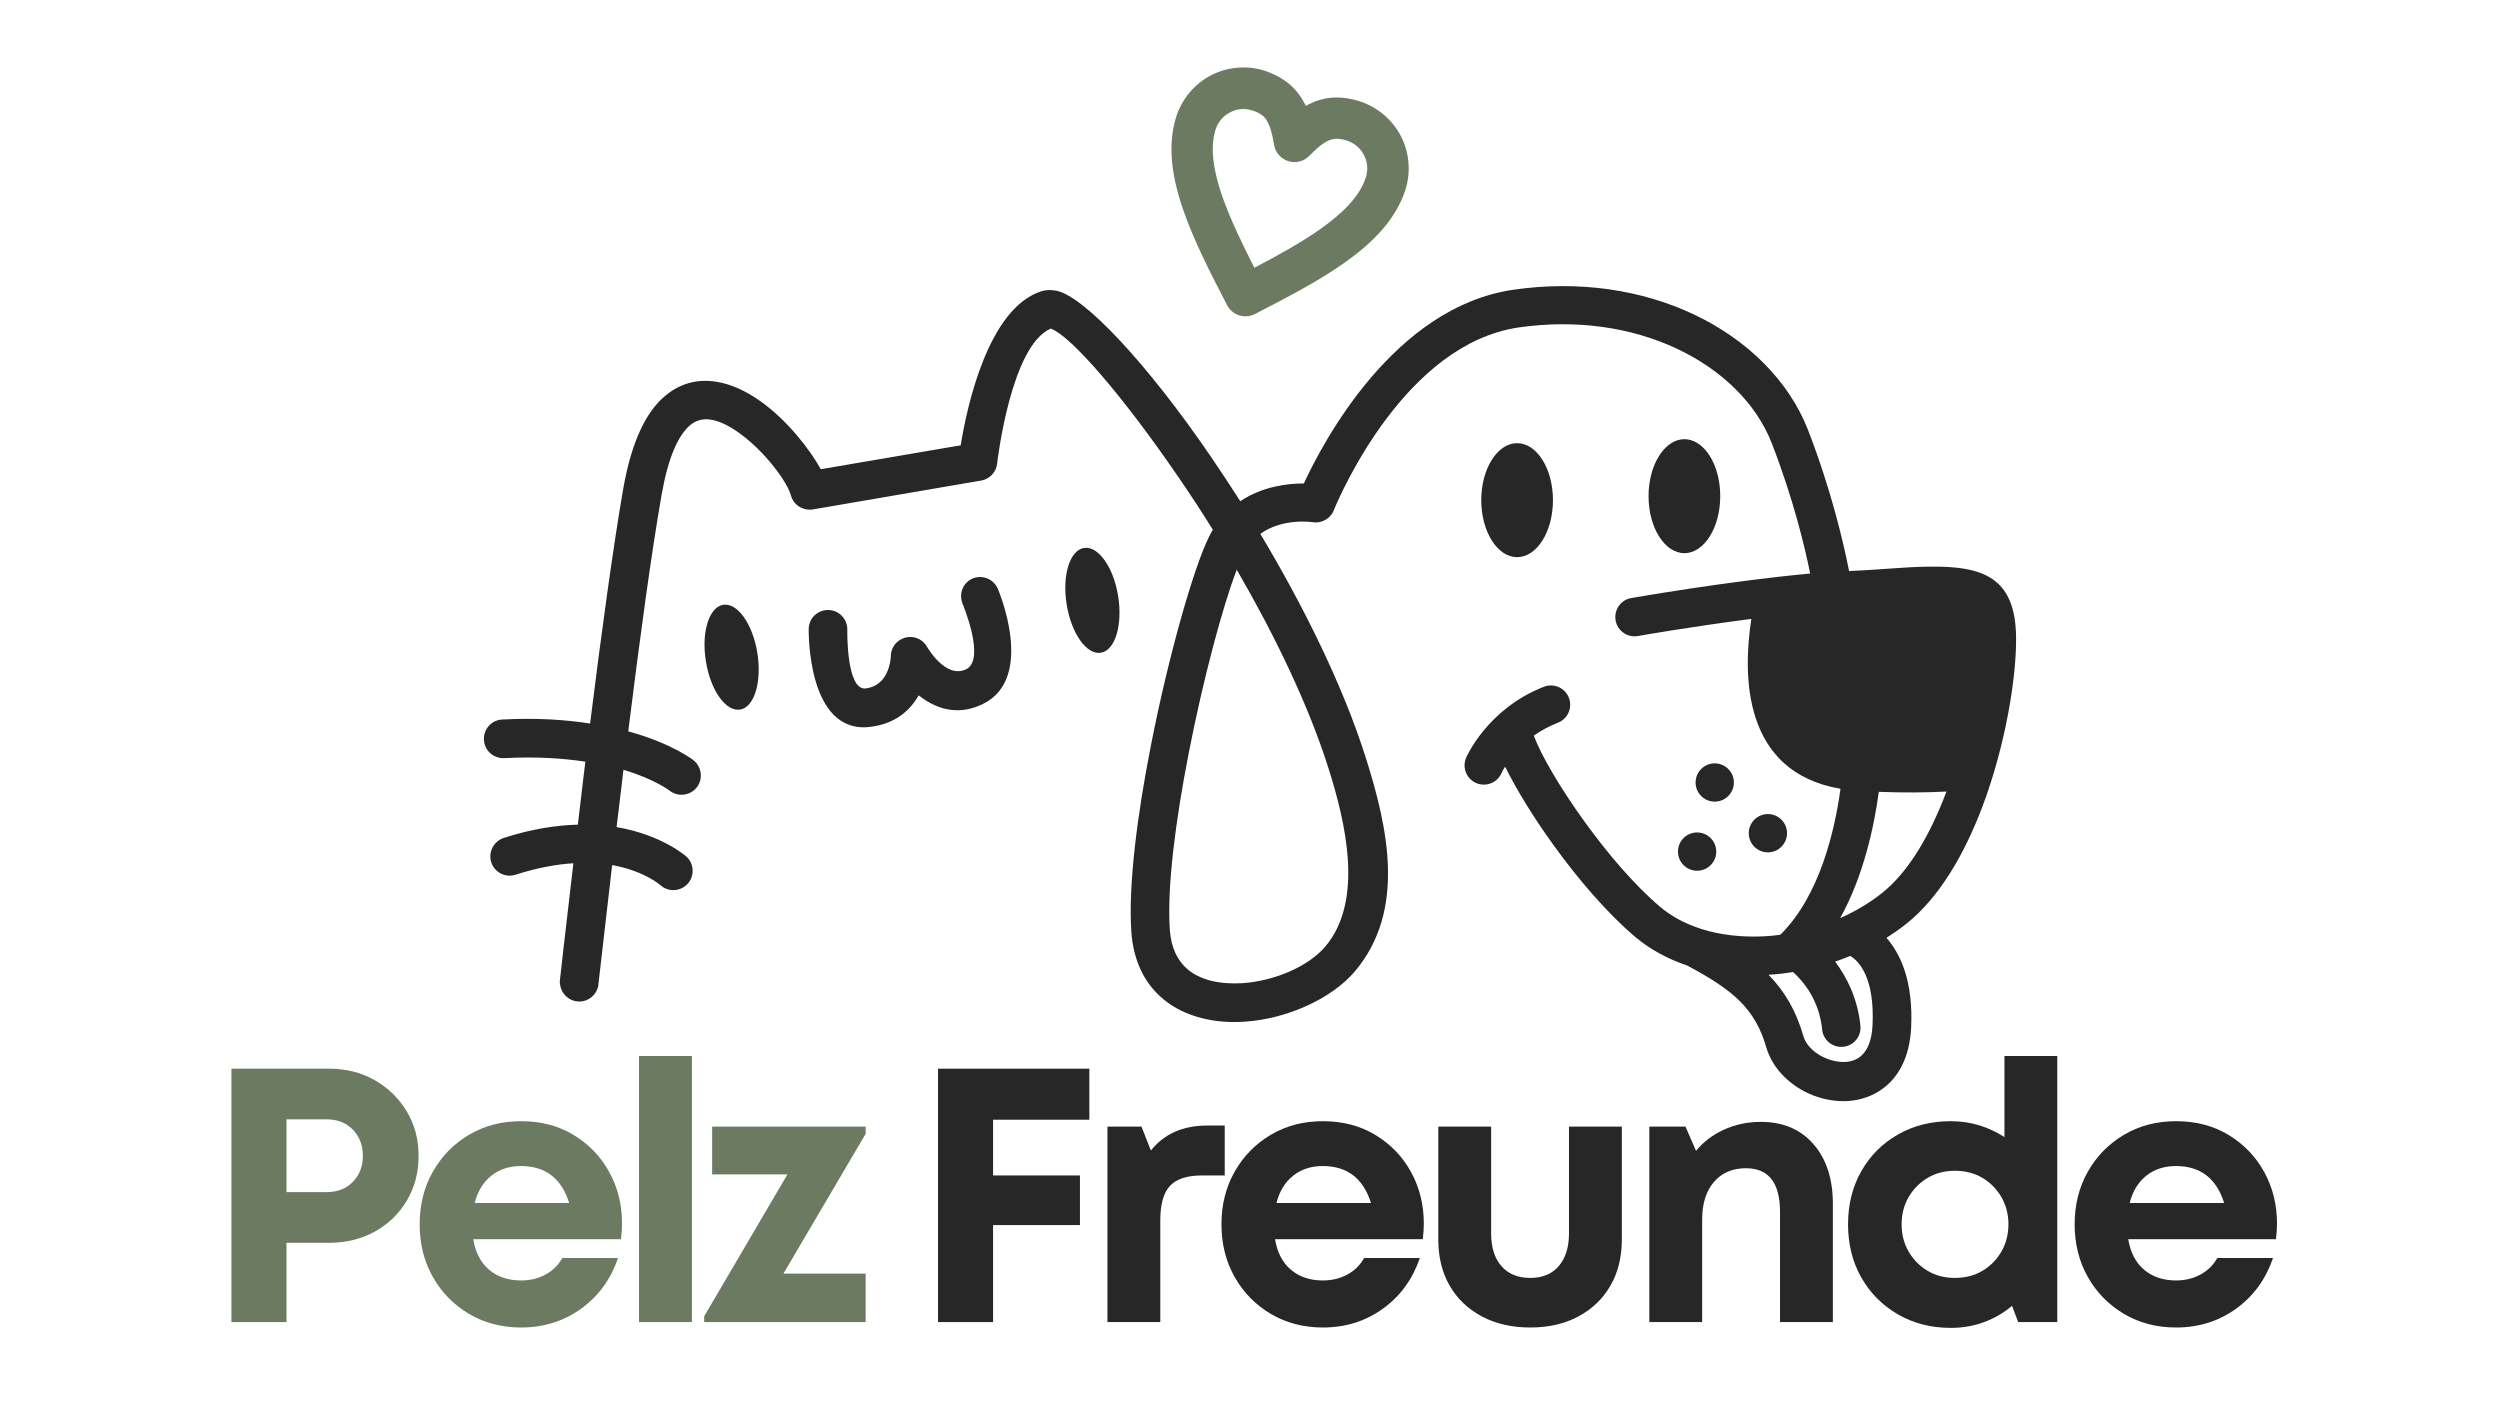
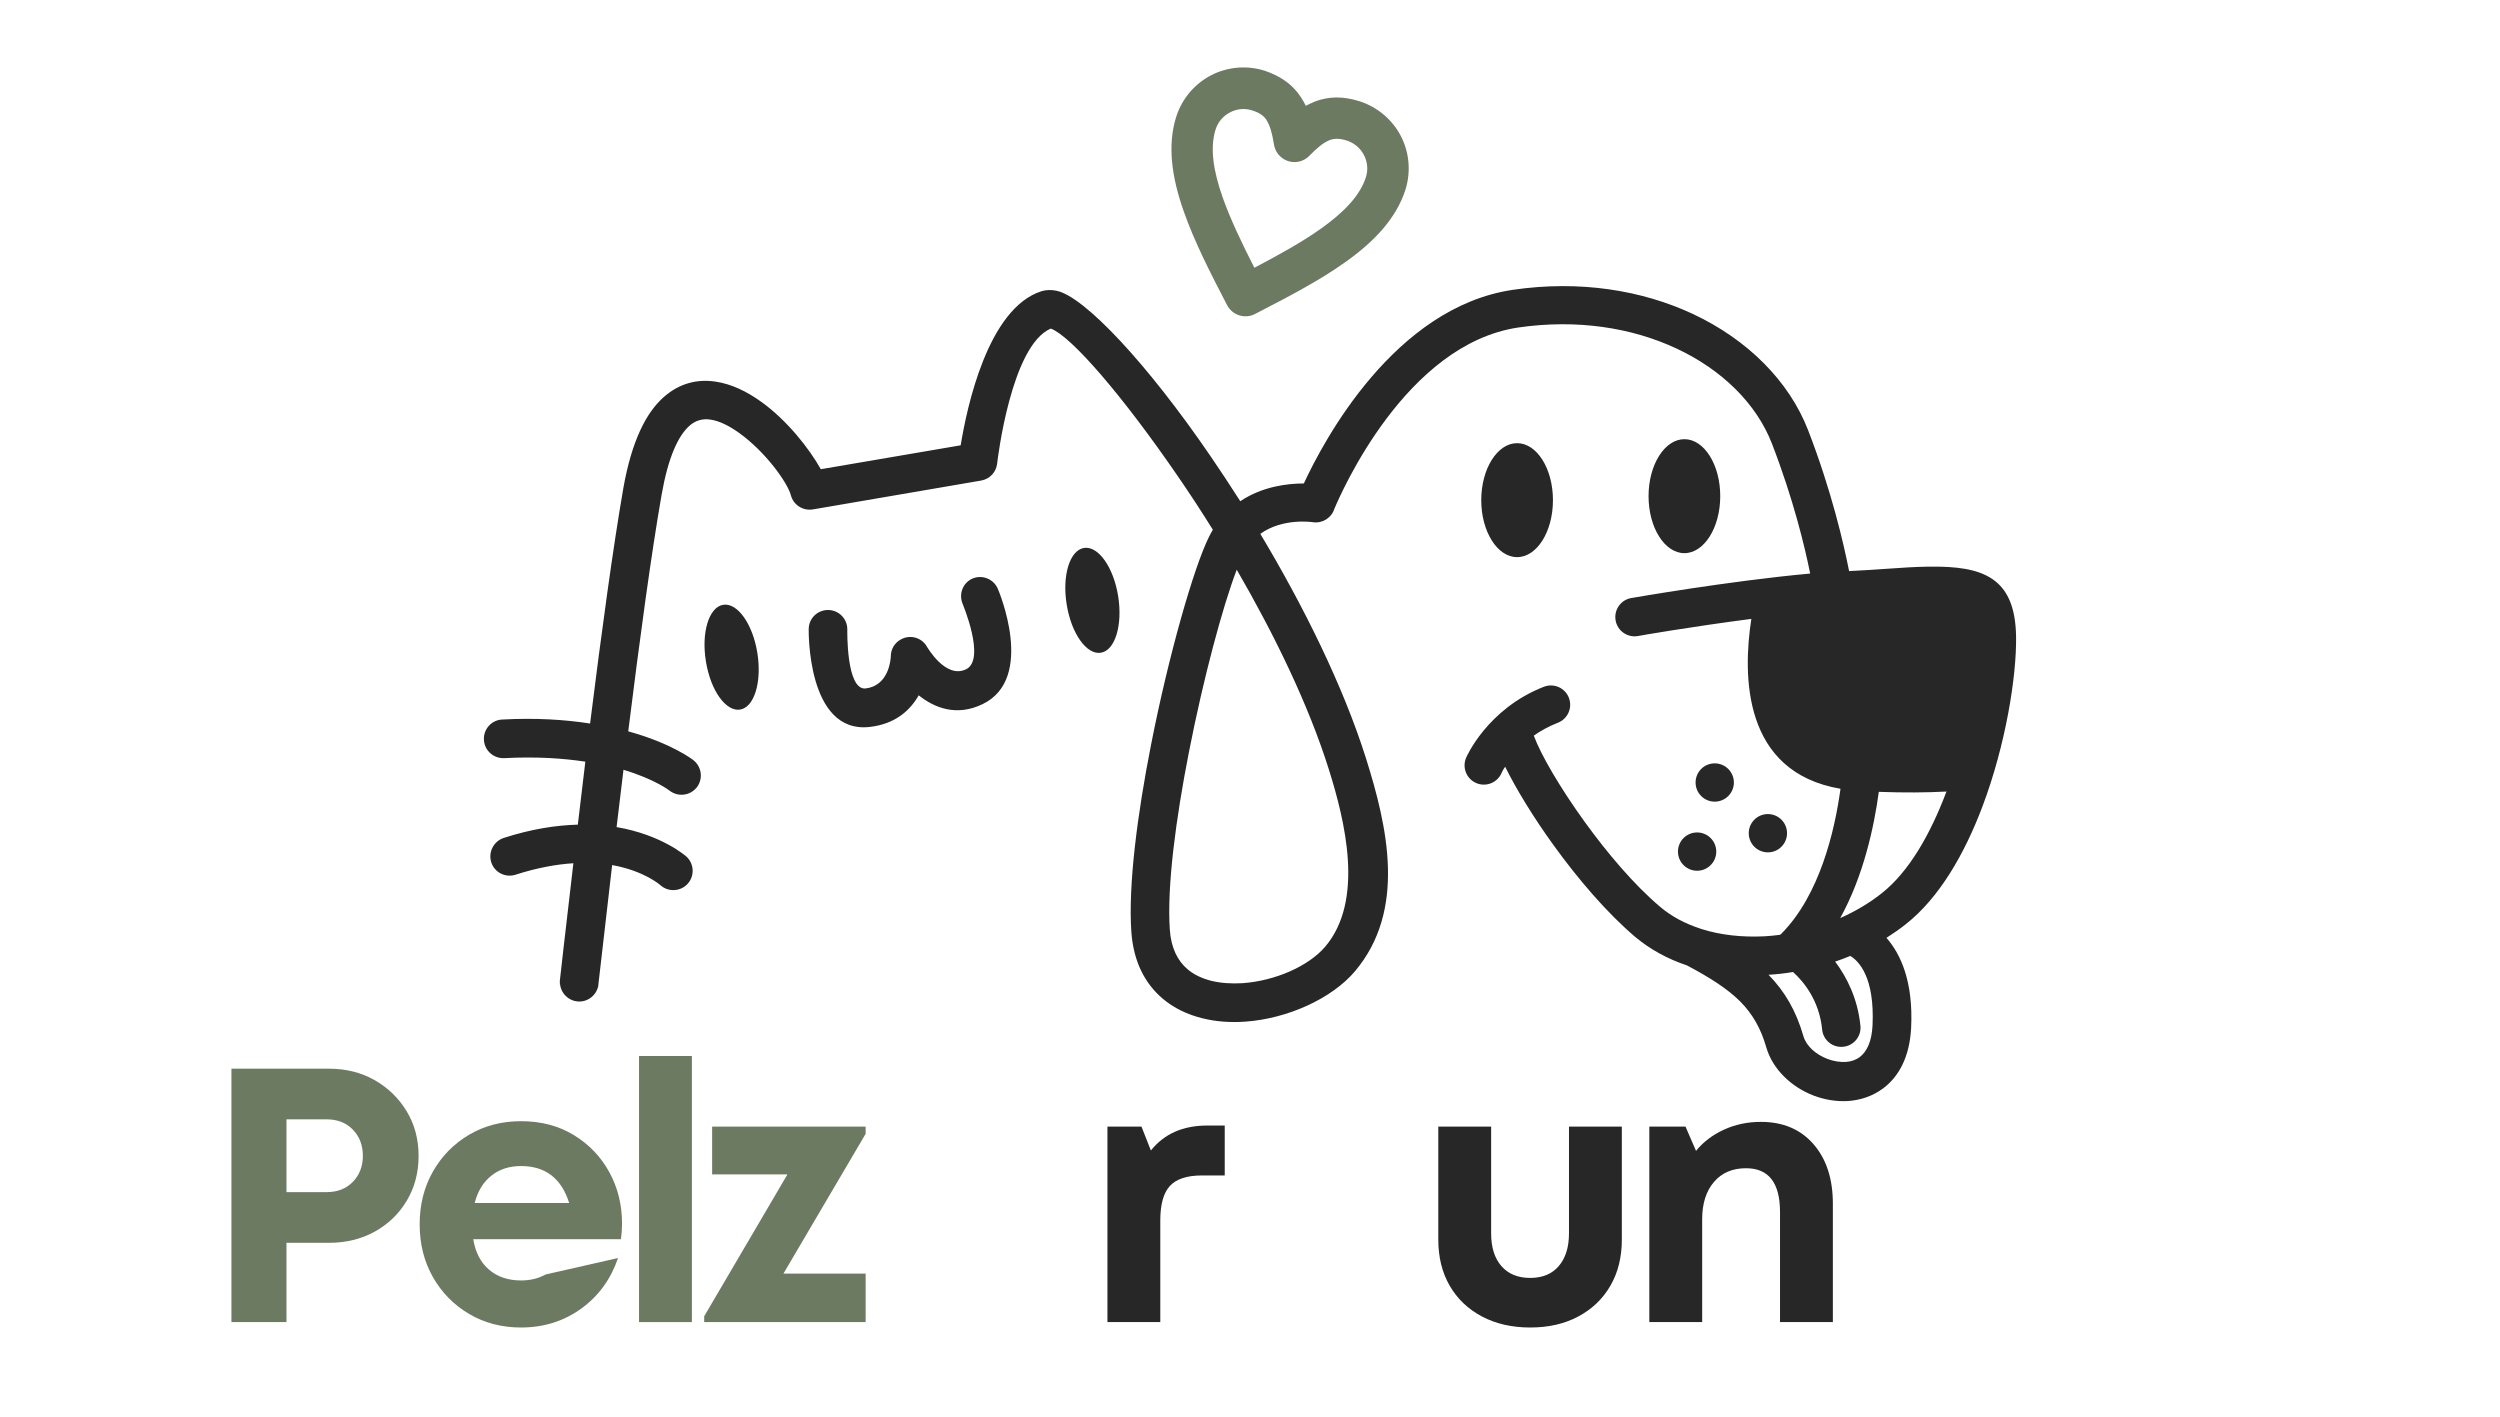
<svg xmlns="http://www.w3.org/2000/svg" version="1.2" preserveAspectRatio="xMidYMid meet" height="850" viewBox="0 0 1125 637.5" zoomAndPan="magnify" width="1500">
  <defs>
    <clipPath id="becde9ab8f">
      <path d="M 217.488 128 L 907.695 128 L 907.695 496 L 217.488 496 Z M 217.488 128" />
    </clipPath>
  </defs>
  <g id="42ebd2b375">
    <path d="M 585.422 43.758 C 586.25 45 586.938 46.309 587.629 47.617 C 588.66 47.066 589.695 46.516 590.797 46.102 C 591.074 45.965 591.418 45.824 591.695 45.688 C 597.898 43.344 604.242 43.207 611.758 45.551 C 620.098 48.238 626.648 54.031 630.371 61.199 C 634.094 68.371 635.059 77.055 632.438 85.398 C 628.301 98.289 618.375 108.77 605.414 117.938 C 593.488 126.484 579.078 133.863 564.738 141.309 C 560.188 143.652 554.535 141.859 552.191 137.309 C 544.746 122.969 537.371 108.629 532.543 94.703 C 527.305 79.746 525.238 65.406 529.305 52.512 C 531.992 44.172 537.785 37.621 544.953 33.898 C 552.121 30.176 560.809 29.211 569.152 31.832 C 576.598 34.383 581.766 38.172 585.422 43.758 Z M 573.219 64.645 C 572.461 59.957 571.496 56.441 569.91 54.031 L 569.91 53.961 C 568.668 52.031 566.602 50.652 563.5 49.688 C 560.051 48.582 556.465 48.996 553.5 50.582 C 550.539 52.098 548.125 54.789 547.023 58.234 C 544.332 66.715 546.125 77.195 550.125 88.637 C 553.641 98.633 558.879 109.527 564.465 120.488 C 575.355 114.766 585.902 108.977 594.59 102.77 C 604.449 95.738 611.965 88.223 614.652 79.746 C 615.754 76.297 615.34 72.711 613.754 69.746 C 612.238 66.785 609.551 64.371 606.102 63.27 C 602.934 62.234 600.449 62.234 598.312 63.062 L 597.832 63.27 C 595.281 64.371 592.453 66.785 589.211 70.094 C 585.629 73.816 579.699 73.883 576.047 70.301 C 574.391 68.781 573.496 66.715 573.219 64.645 Z M 573.219 64.645" style="stroke:none;fill-rule:evenodd;fill:#6c7a61;fill-opacity:1;" />
    <g clip-path="url(#becde9ab8f)" clip-rule="nonzero">
      <path d="M 832.641 430.168 C 830.434 431.062 828.16 431.961 825.816 432.719 C 830.984 439.613 835.949 449.195 837.191 461.602 C 837.672 466.359 834.156 470.633 829.398 471.047 C 824.645 471.531 820.367 468.016 819.957 463.188 C 818.645 450.09 811.543 441.609 806.855 437.406 C 803.203 438.027 799.48 438.441 795.828 438.645 C 803.203 446.16 808.234 454.848 811.543 466.293 C 812.855 470.773 817.129 474.496 822.301 476.496 C 824.988 477.527 827.883 478.012 830.57 477.875 C 832.914 477.734 835.191 476.977 836.984 475.598 C 840.016 473.254 842.293 468.773 842.637 461.465 C 843.672 439.75 836.434 432.441 832.641 430.168 Z M 845.465 356.332 C 843.324 372.117 838.57 394.25 828.09 413.137 C 834.777 410.176 841.121 406.453 846.773 401.969 C 859.113 392.25 868.695 375.223 875.727 356.676 L 875.934 356.195 C 866.836 356.676 856.699 356.746 845.465 356.332 Z M 757.977 197.633 C 749.086 197.633 741.848 209.145 741.848 223.277 C 741.848 237.41 749.086 248.922 757.977 248.922 C 766.871 248.922 774.109 237.41 774.109 223.277 C 774.109 209.074 766.871 197.633 757.977 197.633 Z M 795.551 366.328 C 790.793 366.328 786.934 370.188 786.934 374.945 C 786.934 379.703 790.793 383.562 795.551 383.562 C 800.309 383.562 804.168 379.703 804.168 374.945 C 804.168 370.188 800.309 366.328 795.551 366.328 Z M 771.629 343.508 C 766.871 343.508 763.012 347.371 763.012 352.125 C 763.012 356.883 766.871 360.742 771.629 360.742 C 776.387 360.742 780.246 356.883 780.246 352.125 C 780.246 347.371 776.387 343.508 771.629 343.508 Z M 763.699 374.602 C 758.941 374.602 755.082 378.461 755.082 383.219 C 755.082 387.977 758.941 391.836 763.699 391.836 C 768.457 391.836 772.316 387.977 772.316 383.219 C 772.316 378.461 768.457 374.602 763.699 374.602 Z M 682.695 199.426 C 673.801 199.426 666.562 210.938 666.562 225.07 C 666.562 239.203 673.801 250.715 682.695 250.715 C 691.59 250.715 698.828 239.273 698.828 225.07 C 698.828 210.867 691.59 199.426 682.695 199.426 Z M 433.133 271.605 C 433.133 271.672 443.816 296.836 434.719 301.18 C 425.41 305.66 417.207 291.047 417.137 291.047 C 414.793 286.84 409.484 285.391 405.281 287.805 C 402.453 289.391 400.867 292.285 400.867 295.32 C 400.801 297.113 399.836 308.555 389.562 309.797 C 380.738 310.832 381.289 283.395 381.289 283.324 C 381.359 278.566 377.566 274.57 372.742 274.5 C 367.914 274.43 363.984 278.223 363.918 283.047 C 363.918 283.188 362.953 330.547 391.562 327.102 C 403.145 325.723 409.691 319.449 413.414 312.898 C 420.449 318.484 430.305 322.551 442.094 316.898 C 466.363 305.316 449.125 265.191 449.059 265.055 C 447.266 260.645 442.164 258.504 437.75 260.297 C 433.41 262.09 431.34 267.125 433.133 271.605 Z M 556.535 256.367 C 550.191 272.914 541.508 305.246 535.027 338.406 C 529.098 368.535 525.098 399.004 526.41 418.238 C 526.961 426.652 529.992 432.441 534.406 436.164 C 537.301 438.645 540.953 440.301 544.953 441.336 C 549.367 442.438 554.191 442.715 559.086 442.438 C 573.77 441.402 588.801 434.855 596.383 425.961 C 614.031 405.074 605.277 369.43 597.969 346.199 C 588.867 317.242 573.562 285.738 556.535 256.367 Z M 675.734 347.785 C 673.871 352.195 668.77 354.262 664.359 352.402 C 659.945 350.539 657.879 345.438 659.738 341.027 C 659.738 340.957 669.113 319.035 694.762 309.039 C 699.242 307.316 704.273 309.523 705.996 314.004 C 707.723 318.484 705.516 323.516 701.035 325.238 C 696.828 326.895 693.242 328.895 690.211 331.031 C 693.312 339.512 702 354.469 713.168 369.914 C 723.301 383.906 735.297 398.109 747.016 408.035 C 752.117 412.379 758.254 415.621 765.012 417.828 L 765.355 417.965 C 774.109 420.789 783.898 421.824 793.895 421.344 C 796.309 421.203 798.652 420.996 801.066 420.652 C 801.273 420.445 801.48 420.309 801.688 420.102 C 818.852 402.73 825.609 374.051 828.227 354.953 C 784.176 347.438 784.176 304.008 788.105 278.5 C 761.012 282.016 737.156 286.152 737.09 286.219 C 732.402 287.047 727.852 283.945 727.023 279.188 C 726.195 274.5 729.301 269.949 734.055 269.121 C 734.195 269.121 777.625 261.469 814.578 258.094 C 812.164 246.027 806.926 224.312 797.344 199.562 C 790.449 181.777 775.008 166.402 754.254 156.75 C 734.402 147.512 709.859 143.516 683.246 147.375 C 632.574 154.891 603.551 221.691 600.449 229 C 599.211 233 595.141 235.617 590.867 234.996 C 590.797 234.996 577.355 232.859 567.152 240.238 C 586.523 272.637 604.242 308.281 614.582 340.891 C 624.441 372.117 632.988 409.555 609.688 437.129 C 599.277 449.402 579.285 458.434 560.328 459.742 C 553.641 460.223 546.953 459.742 540.816 458.156 C 534.27 456.5 528.27 453.676 523.238 449.402 C 515.379 442.781 510.07 432.926 509.105 419.344 C 507.656 398.453 511.793 366.398 517.996 335.031 C 525.855 294.977 537.164 255.402 544.059 241.547 C 544.609 240.445 545.16 239.41 545.781 238.375 C 540.68 230.172 535.441 222.176 530.27 214.66 C 505.242 178.121 482.012 151.234 472.844 147.855 C 454.988 155.508 448.918 206.801 448.715 208.594 C 448.301 212.387 445.473 215.555 441.543 216.246 L 365.984 229.207 C 361.504 230.035 357.09 227.344 355.918 222.934 C 354.336 217.074 344.543 203.422 332.688 194.875 C 328.273 191.703 323.727 189.359 319.59 188.809 C 316.348 188.324 313.109 189.082 310.281 191.566 C 305.18 196.113 300.699 205.699 297.734 222.59 C 293.184 248.441 287.875 287.531 282.707 329.102 C 302.492 334.547 311.938 341.992 312.004 342.062 C 315.797 345.027 316.484 350.473 313.59 354.266 C 310.625 358.055 305.18 358.746 301.387 355.848 C 301.387 355.848 294.84 350.68 280.566 346.406 C 279.535 354.953 278.5 363.641 277.465 372.188 C 298.012 375.703 308.695 385.355 308.766 385.355 C 312.348 388.527 312.695 394.043 309.523 397.625 C 306.352 401.211 300.836 401.555 297.25 398.387 C 297.25 398.387 290.082 391.906 275.465 389.285 C 267.055 461.535 269.398 442.508 269.332 442.852 C 268.848 447.609 264.574 451.125 259.816 450.641 C 255.059 450.16 251.543 445.887 252.027 441.129 C 252.098 440.785 249.613 460.363 258.023 388.457 C 250.441 388.941 241.824 390.457 231.965 393.629 C 227.414 395.074 222.52 392.594 221.074 388.043 C 219.625 383.496 222.105 378.598 226.656 377.082 C 239.203 373.016 250.305 371.359 260.023 371.086 C 261.129 361.641 262.301 352.195 263.402 342.75 C 253.406 341.234 241.273 340.406 226.863 341.164 C 222.105 341.371 217.969 337.719 217.766 332.891 C 217.488 328.137 221.211 324 225.969 323.793 C 241.273 322.965 254.441 323.859 265.539 325.586 C 270.711 284.219 276.02 245.406 280.5 219.691 C 284.223 198.598 290.703 185.707 298.699 178.672 C 305.801 172.398 313.797 170.539 321.863 171.711 C 329.102 172.746 336.203 176.191 342.754 180.949 C 354.129 189.152 364.191 201.836 369.363 211.145 L 432.305 200.391 C 435.062 183.43 444.508 138.688 468.707 131.035 C 470.773 130.414 472.98 130.348 475.395 130.828 C 488.008 133.379 516.414 163.852 544.609 205.078 C 549.09 211.625 553.641 218.52 558.121 225.551 C 568.188 218.797 579.629 217.555 586.73 217.555 C 595.555 198.527 627.406 138.273 680.836 130.414 C 710.891 126.004 738.949 130.621 761.699 141.238 C 786.449 152.82 805.062 171.504 813.613 193.496 C 824.16 220.727 829.676 244.719 832.09 256.988 L 833.262 256.922 C 838.293 256.715 843.879 256.301 849.047 255.953 C 855.734 255.473 861.871 255.059 868.008 254.988 C 892.203 254.645 906.82 259.68 907.234 286.426 C 907.508 304.215 902.613 335.098 892.066 363.02 C 884.07 384.184 872.695 404.039 857.598 415.895 C 854.84 418.102 851.875 420.102 848.91 422.031 C 855.254 429.27 861.043 441.609 860.008 462.57 C 859.32 475.734 854.426 484.492 847.461 489.73 C 842.773 493.246 837.328 495.039 831.742 495.453 C 826.504 495.797 821.059 494.902 816.027 492.973 C 806.234 489.18 797.758 481.32 794.859 471.395 C 792.379 462.707 788.586 456.227 783.141 450.711 C 777.418 444.988 769.559 439.957 759.148 434.441 C 750.465 431.547 742.605 427.27 735.848 421.617 C 723.027 410.727 709.996 395.422 699.102 380.324 C 689.867 367.57 682.145 354.816 677.316 345.027 C 676.215 346.609 675.734 347.785 675.734 347.785 Z M 675.734 347.785" style="stroke:none;fill-rule:evenodd;fill:#272727;fill-opacity:1;" />
    </g>
    <path d="M 325.449 272.156 C 331.859 271.121 338.754 280.844 340.82 293.871 C 342.891 306.902 339.441 318.277 333.031 319.312 C 326.621 320.344 319.727 310.625 317.656 297.594 C 315.52 284.566 319.035 273.191 325.449 272.156 Z M 325.449 272.156" style="stroke:none;fill-rule:evenodd;fill:#272727;fill-opacity:1;" />
    <path d="M 487.801 246.578 C 494.215 245.547 501.109 255.266 503.176 268.297 C 505.242 281.324 501.797 292.699 495.387 293.734 C 488.973 294.77 482.078 285.047 480.012 272.02 C 477.875 258.988 481.391 247.613 487.801 246.578 Z M 487.801 246.578" style="stroke:none;fill-rule:evenodd;fill:#272727;fill-opacity:1;" />
    <g style="fill:#6c7a61;fill-opacity:1;">
      <g transform="translate(91.115, 594.938)">
        <path d="M 56.859 -114.031 C 64.566 -114.031 71.43 -112.316 77.453 -108.891 C 83.484 -105.473 88.289 -100.805 91.875 -94.891 C 95.457 -88.973 97.25 -82.27 97.25 -74.781 C 97.25 -67.281 95.484 -60.57 91.953 -54.656 C 88.43 -48.738 83.629 -44.094 77.547 -40.719 C 71.461 -37.352 64.566 -35.672 56.859 -35.672 L 37.797 -35.672 L 37.797 0 L 13.031 0 L 13.031 -114.031 Z M 55.875 -58.484 C 60.758 -58.484 64.695 -60.031 67.688 -63.125 C 70.676 -66.219 72.172 -70.102 72.172 -74.781 C 72.172 -79.551 70.676 -83.484 67.688 -86.578 C 64.695 -89.68 60.758 -91.234 55.875 -91.234 L 37.797 -91.234 L 37.797 -58.484 Z M 55.875 -58.484" style="stroke:none" />
      </g>
    </g>
    <g style="fill:#6c7a61;fill-opacity:1;">
      <g transform="translate(183.148, 594.938)">
-         <path d="M 96.766 -44.312 C 96.766 -42.031 96.602 -39.695 96.281 -37.312 L 29.812 -37.312 C 30.789 -31.332 33.18 -26.738 36.984 -23.531 C 40.785 -20.332 45.562 -18.734 51.312 -18.734 C 55.438 -18.734 59.129 -19.629 62.391 -21.422 C 65.648 -23.211 68.148 -25.68 69.891 -28.828 L 94.969 -28.828 C 91.719 -19.273 86.18 -11.676 78.359 -6.031 C 70.535 -0.383 61.52 2.438 51.312 2.438 C 42.625 2.438 34.832 0.398 27.938 -3.672 C 21.039 -7.742 15.609 -13.281 11.641 -20.281 C 7.68 -27.289 5.703 -35.191 5.703 -43.984 C 5.703 -52.785 7.68 -60.688 11.641 -67.688 C 15.609 -74.688 21.039 -80.223 27.938 -84.297 C 34.832 -88.367 42.625 -90.406 51.312 -90.406 C 60.332 -90.406 68.258 -88.316 75.094 -84.141 C 81.938 -79.961 87.258 -74.395 91.062 -67.438 C 94.863 -60.488 96.766 -52.781 96.766 -44.312 Z M 51.312 -70.219 C 45.988 -70.219 41.508 -68.75 37.875 -65.812 C 34.238 -62.883 31.77 -58.812 30.469 -53.594 L 72.984 -53.594 C 69.504 -64.676 62.281 -70.219 51.312 -70.219 Z M 51.312 -70.219" style="stroke:none" />
+         <path d="M 96.766 -44.312 C 96.766 -42.031 96.602 -39.695 96.281 -37.312 L 29.812 -37.312 C 30.789 -31.332 33.18 -26.738 36.984 -23.531 C 40.785 -20.332 45.562 -18.734 51.312 -18.734 C 55.438 -18.734 59.129 -19.629 62.391 -21.422 L 94.969 -28.828 C 91.719 -19.273 86.18 -11.676 78.359 -6.031 C 70.535 -0.383 61.52 2.438 51.312 2.438 C 42.625 2.438 34.832 0.398 27.938 -3.672 C 21.039 -7.742 15.609 -13.281 11.641 -20.281 C 7.68 -27.289 5.703 -35.191 5.703 -43.984 C 5.703 -52.785 7.68 -60.688 11.641 -67.688 C 15.609 -74.688 21.039 -80.223 27.938 -84.297 C 34.832 -88.367 42.625 -90.406 51.312 -90.406 C 60.332 -90.406 68.258 -88.316 75.094 -84.141 C 81.938 -79.961 87.258 -74.395 91.062 -67.438 C 94.863 -60.488 96.766 -52.781 96.766 -44.312 Z M 51.312 -70.219 C 45.988 -70.219 41.508 -68.75 37.875 -65.812 C 34.238 -62.883 31.77 -58.812 30.469 -53.594 L 72.984 -53.594 C 69.504 -64.676 62.281 -70.219 51.312 -70.219 Z M 51.312 -70.219" style="stroke:none" />
      </g>
    </g>
    <g style="fill:#6c7a61;fill-opacity:1;">
      <g transform="translate(276.158, 594.938)">
        <path d="M 11.406 0 L 11.406 -119.734 L 35.188 -119.734 L 35.188 0 Z M 11.406 0" style="stroke:none" />
      </g>
    </g>
    <g style="fill:#6c7a61;fill-opacity:1;">
      <g transform="translate(313.46, 594.938)">
        <path d="M 39.094 -21.828 L 76.078 -21.828 L 76.078 0 L 3.422 0 L 3.422 -2.609 L 40.891 -66.469 L 7 -66.469 L 7 -87.969 L 76.078 -87.969 L 76.078 -84.719 Z M 39.094 -21.828" style="stroke:none" />
      </g>
    </g>
    <g style="fill:#272727;fill-opacity:1;">
      <g transform="translate(409.081, 594.938)">
-         <path d="M 81.125 -91.062 L 37.797 -91.062 L 37.797 -65.984 L 76.891 -65.984 L 76.891 -43.656 L 37.797 -43.656 L 37.797 0 L 13.031 0 L 13.031 -114.031 L 81.125 -114.031 Z M 81.125 -91.062" style="stroke:none" />
-       </g>
+         </g>
    </g>
    <g style="fill:#272727;fill-opacity:1;">
      <g transform="translate(486.943, 594.938)">
        <path d="M 56.359 -88.453 L 64.188 -88.453 L 64.188 -65.984 L 53.922 -65.984 C 47.191 -65.984 42.383 -64.406 39.5 -61.25 C 36.625 -58.102 35.188 -52.945 35.188 -45.781 L 35.188 0 L 11.406 0 L 11.406 -87.969 L 26.719 -87.969 L 30.953 -77.219 C 36.922 -84.707 45.391 -88.453 56.359 -88.453 Z M 56.359 -88.453" style="stroke:none" />
      </g>
    </g>
    <g style="fill:#272727;fill-opacity:1;">
      <g transform="translate(543.954, 594.938)">
-         <path d="M 96.766 -44.312 C 96.766 -42.031 96.602 -39.695 96.281 -37.312 L 29.812 -37.312 C 30.789 -31.332 33.18 -26.738 36.984 -23.531 C 40.785 -20.332 45.562 -18.734 51.312 -18.734 C 55.438 -18.734 59.129 -19.629 62.391 -21.422 C 65.648 -23.211 68.148 -25.68 69.891 -28.828 L 94.969 -28.828 C 91.719 -19.273 86.18 -11.676 78.359 -6.031 C 70.535 -0.383 61.52 2.438 51.312 2.438 C 42.625 2.438 34.832 0.398 27.938 -3.672 C 21.039 -7.742 15.609 -13.281 11.641 -20.281 C 7.68 -27.289 5.703 -35.191 5.703 -43.984 C 5.703 -52.785 7.68 -60.688 11.641 -67.688 C 15.609 -74.688 21.039 -80.223 27.938 -84.297 C 34.832 -88.367 42.625 -90.406 51.312 -90.406 C 60.332 -90.406 68.258 -88.316 75.094 -84.141 C 81.938 -79.961 87.258 -74.395 91.062 -67.438 C 94.863 -60.488 96.766 -52.781 96.766 -44.312 Z M 51.312 -70.219 C 45.988 -70.219 41.508 -68.75 37.875 -65.812 C 34.238 -62.883 31.77 -58.812 30.469 -53.594 L 72.984 -53.594 C 69.504 -64.676 62.281 -70.219 51.312 -70.219 Z M 51.312 -70.219" style="stroke:none" />
-       </g>
+         </g>
    </g>
    <g style="fill:#272727;fill-opacity:1;">
      <g transform="translate(636.965, 594.938)">
        <path d="M 51.641 2.438 C 43.391 2.438 36.141 0.781 29.891 -2.531 C 23.648 -5.844 18.816 -10.457 15.391 -16.375 C 11.973 -22.289 10.266 -29.211 10.266 -37.141 L 10.266 -87.969 L 34.047 -87.969 L 34.047 -39.906 C 34.047 -33.613 35.594 -28.703 38.688 -25.172 C 41.781 -21.641 46.098 -19.875 51.641 -19.875 C 57.18 -19.875 61.473 -21.664 64.516 -25.25 C 67.555 -28.832 69.078 -33.719 69.078 -39.906 L 69.078 -87.969 L 92.859 -87.969 L 92.859 -37.141 C 92.859 -29.211 91.145 -22.289 87.719 -16.375 C 84.301 -10.457 79.492 -5.844 73.297 -2.531 C 67.109 0.781 59.891 2.438 51.641 2.438 Z M 51.641 2.438" style="stroke:none" />
      </g>
    </g>
    <g style="fill:#272727;fill-opacity:1;">
      <g transform="translate(730.789, 594.938)">
        <path d="M 61.578 -90.094 C 71.566 -90.094 79.469 -86.75 85.281 -80.062 C 91.094 -73.383 94 -64.453 94 -53.266 L 94 0 L 70.219 0 L 70.219 -49.531 C 70.219 -62.664 65.113 -69.234 54.906 -69.234 C 48.82 -69.234 44.016 -67.172 40.484 -63.047 C 36.953 -58.922 35.188 -53.328 35.188 -46.266 L 35.188 0 L 11.406 0 L 11.406 -87.969 L 27.688 -87.969 L 32.422 -77.047 C 35.68 -81.066 39.863 -84.242 44.969 -86.578 C 50.07 -88.922 55.609 -90.094 61.578 -90.094 Z M 61.578 -90.094" style="stroke:none" />
      </g>
    </g>
    <g style="fill:#272727;fill-opacity:1;">
      <g transform="translate(825.917, 594.938)">
-         <path d="M 76.078 -119.734 L 99.859 -119.734 L 99.859 0 L 82.266 0 L 79.5 -7.328 C 75.801 -4.18 71.617 -1.738 66.953 0 C 62.285 1.738 57.289 2.609 51.969 2.609 C 43.062 2.609 35.102 0.57 28.094 -3.5 C 21.094 -7.57 15.609 -13.109 11.641 -20.109 C 7.68 -27.117 5.703 -35.078 5.703 -43.984 C 5.703 -52.891 7.68 -60.844 11.641 -67.844 C 15.609 -74.852 21.094 -80.363 28.094 -84.375 C 35.102 -88.395 43.062 -90.406 51.969 -90.406 C 56.414 -90.406 60.676 -89.781 64.75 -88.531 C 68.82 -87.289 72.598 -85.531 76.078 -83.25 Z M 53.766 -19.875 C 58.43 -19.875 62.555 -20.93 66.141 -23.047 C 69.723 -25.172 72.57 -28.051 74.688 -31.688 C 76.812 -35.32 77.875 -39.422 77.875 -43.984 C 77.875 -48.547 76.812 -52.645 74.688 -56.281 C 72.57 -59.914 69.723 -62.789 66.141 -64.906 C 62.555 -67.031 58.43 -68.094 53.766 -68.094 C 49.203 -68.094 45.129 -67.031 41.547 -64.906 C 37.961 -62.789 35.109 -59.914 32.984 -56.281 C 30.867 -52.645 29.812 -48.547 29.812 -43.984 C 29.812 -39.422 30.867 -35.32 32.984 -31.688 C 35.109 -28.051 37.961 -25.172 41.547 -23.047 C 45.129 -20.93 49.203 -19.875 53.766 -19.875 Z M 53.766 -19.875" style="stroke:none" />
-       </g>
+         </g>
    </g>
    <g style="fill:#272727;fill-opacity:1;">
      <g transform="translate(927.887, 594.938)">
-         <path d="M 96.766 -44.312 C 96.766 -42.031 96.602 -39.695 96.281 -37.312 L 29.812 -37.312 C 30.789 -31.332 33.18 -26.738 36.984 -23.531 C 40.785 -20.332 45.562 -18.734 51.312 -18.734 C 55.438 -18.734 59.129 -19.629 62.391 -21.422 C 65.648 -23.211 68.148 -25.68 69.891 -28.828 L 94.969 -28.828 C 91.719 -19.273 86.18 -11.676 78.359 -6.031 C 70.535 -0.383 61.52 2.438 51.312 2.438 C 42.625 2.438 34.832 0.398 27.938 -3.672 C 21.039 -7.742 15.609 -13.281 11.641 -20.281 C 7.68 -27.289 5.703 -35.191 5.703 -43.984 C 5.703 -52.785 7.68 -60.688 11.641 -67.688 C 15.609 -74.688 21.039 -80.223 27.938 -84.297 C 34.832 -88.367 42.625 -90.406 51.312 -90.406 C 60.332 -90.406 68.258 -88.316 75.094 -84.141 C 81.938 -79.961 87.258 -74.395 91.062 -67.438 C 94.863 -60.488 96.766 -52.781 96.766 -44.312 Z M 51.312 -70.219 C 45.988 -70.219 41.508 -68.75 37.875 -65.812 C 34.238 -62.883 31.77 -58.812 30.469 -53.594 L 72.984 -53.594 C 69.504 -64.676 62.281 -70.219 51.312 -70.219 Z M 51.312 -70.219" style="stroke:none" />
-       </g>
+         </g>
    </g>
  </g>
</svg>